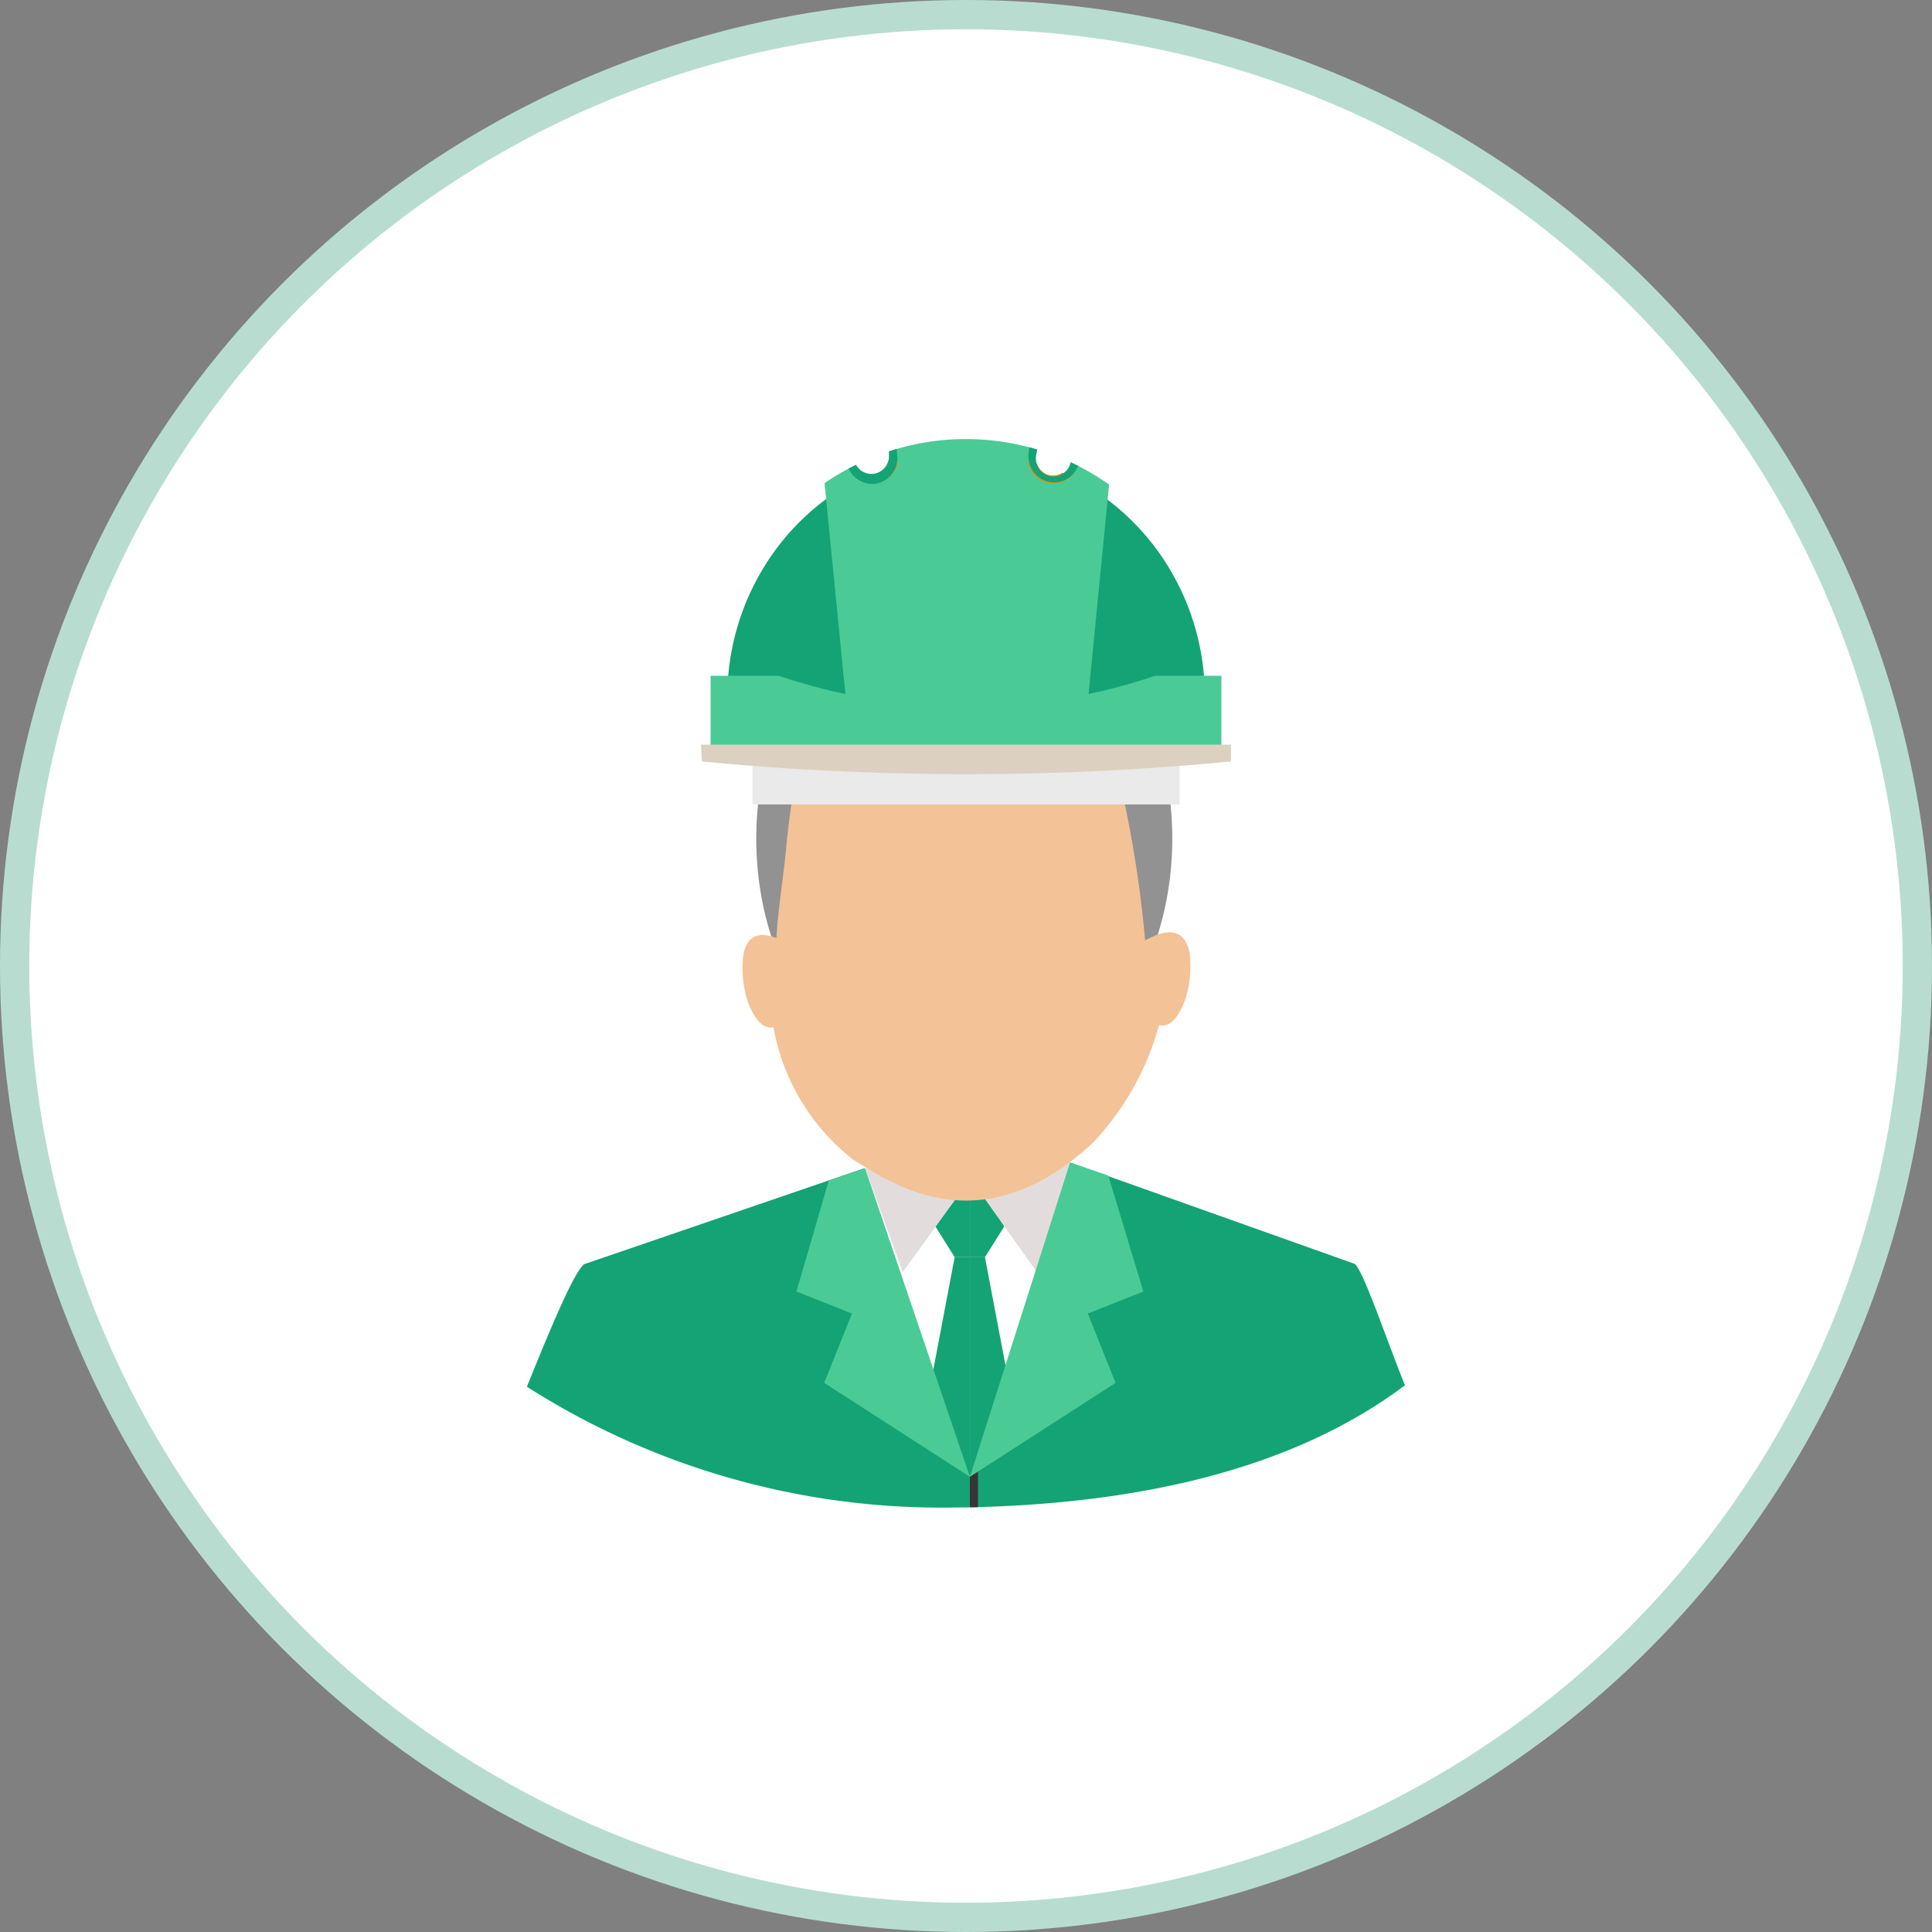
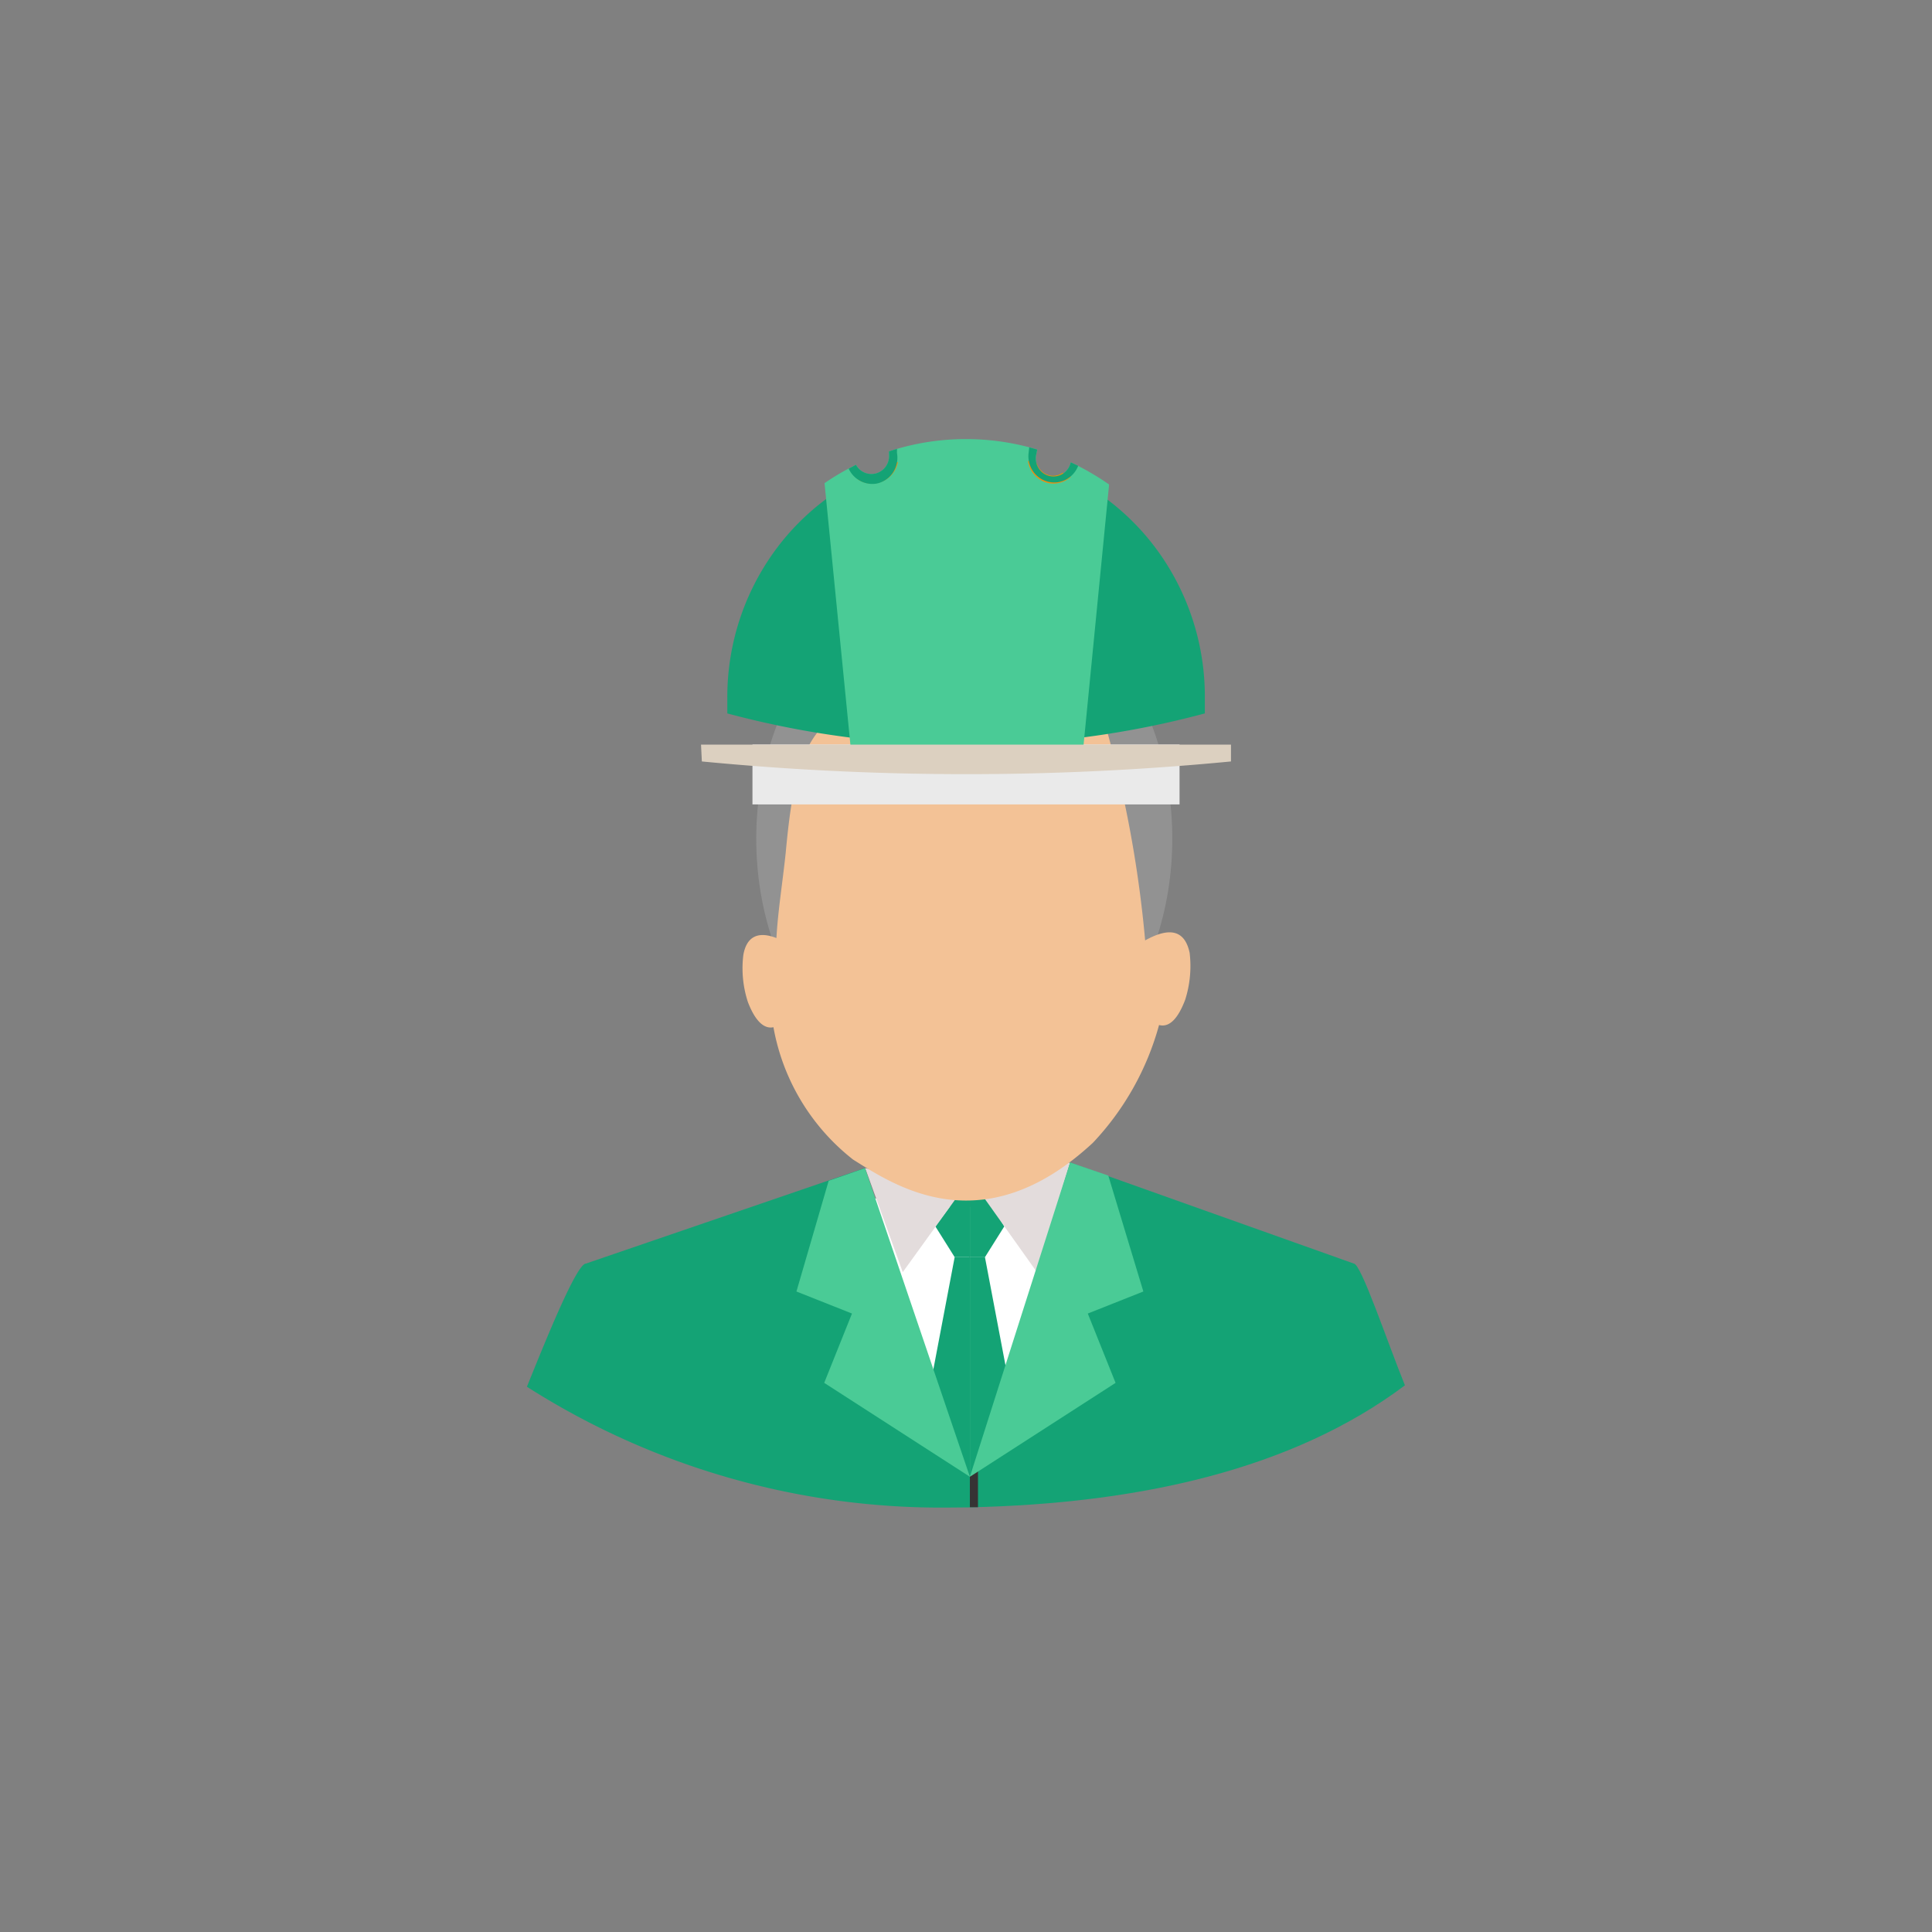
<svg xmlns="http://www.w3.org/2000/svg" width="132" height="132" fill="none">
  <rect width="100%" height="100%" fill="#808080" stroke="none" />
  <g clip-path="url(#clip0_3773_88152)">
-     <circle cx="66" cy="66" r="65" fill="#fff" stroke="#B8DDD0" stroke-width="2" />
    <g clip-path="url(#clip1_3773_88152)">
      <path fill-rule="evenodd" clip-rule="evenodd" d="M66.266 102.985v-2.092l6.846-21.463 19.375 6.897c.508 0 2.26 5.266 3.502 8.323-7.671 5.76-18.189 8.082-29.723 8.335z" fill="#14A375" />
      <path fill-rule="evenodd" clip-rule="evenodd" d="M65.881 39.414c7.909 0 14.213 8.047 14.213 17.888 0 9.84-6.36 17.888-14.213 17.888-7.851 0-14.212-8.047-14.212-17.888 0-9.84 6.36-17.888 14.212-17.888z" fill="#929292" />
      <path fill-rule="evenodd" clip-rule="evenodd" d="M59.261 102.721l1.288-3.104.531.138-.395 3.093-1.424-.127zm-1.796-21.424a28.675 28.675 0 008.755 1.15v18.393l-.248.598-8.507-20.141z" fill="#fff" />
      <path fill-rule="evenodd" clip-rule="evenodd" d="M66.266 102.989v-2.093l-8.801-19.6 1.604-1.484-19.036 6.519c-.644 0-2.79 5.345-4.033 8.415A52.64 52.64 0 0064.966 103l1.3-.011zm-.961-21.098l-1.4 1.897 1.321 2.104h1.04v-4.173l-.96.172z" fill="#14A375" />
      <path fill-rule="evenodd" clip-rule="evenodd" d="M65.226 85.89l-1.796 9.462 2.835 5.541V85.891h-1.039z" fill="#14A375" />
      <path fill-rule="evenodd" clip-rule="evenodd" d="M59.114 79.813l2.565 7.104 3.626-5.024c-2.124.023-4.451-1.793-6.19-2.08z" fill="#E3DCDC" />
      <path fill-rule="evenodd" clip-rule="evenodd" d="M59.103 79.813l7.162 21.083-9.953-6.415 1.898-4.736-3.795-1.506 2.203-7.564 2.485-.862z" fill="#4ACB96" />
      <path fill-rule="evenodd" clip-rule="evenodd" d="M67.294 85.867l1.796 9.461-2.824 5.542V85.867h1.028z" fill="#28A4BC" />
      <path fill-rule="evenodd" clip-rule="evenodd" d="M66.265 100.873l.554-.506v2.61h-.554v-2.104z" fill="#363434" />
      <path fill-rule="evenodd" clip-rule="evenodd" d="M75.01 81.297a28.641 28.641 0 01-8.744 1.15v18.393l8.744-19.543z" fill="#fff" />
      <path fill-rule="evenodd" clip-rule="evenodd" d="M67.147 81.297l1.468 2.495-1.321 2.103h-1.028v-4.173l.88-.425z" fill="#14A375" />
      <path fill-rule="evenodd" clip-rule="evenodd" d="M67.294 85.89l1.796 9.462-2.824 5.541V85.891h1.028z" fill="#14A375" />
      <path fill-rule="evenodd" clip-rule="evenodd" d="M73.112 79.43l-2.26 7.495-3.999-5.621c2.113 0 4.519-1.598 6.259-1.874z" fill="#E3DCDC" />
      <path fill-rule="evenodd" clip-rule="evenodd" d="M53.048 64.09c-1.243-.484-2.034-.116-2.26 1.149a7.435 7.435 0 00.305 3.207c.509 1.345 1.13 1.874 1.751 1.736a14.79 14.79 0 005.446 9.047c2.824 1.76 8.823 5.852 16.38-1.15a19.018 19.018 0 004.52-8.046c.666.172 1.265-.357 1.785-1.725a7.61 7.61 0 00.305-3.207c-.328-1.552-1.367-1.782-3.04-.85a80.448 80.448 0 00-3.253-16.532c-3.39 3.345-10.055.529-14.686.207-5.265.402-6.067 4.414-6.62 10.346-.204 1.955-.532 3.978-.633 5.817z" fill="#F3C296" />
      <path fill-rule="evenodd" clip-rule="evenodd" d="M73.112 79.422l-6.846 21.475 9.953-6.415-1.898-4.737 3.796-1.506-2.395-7.92-2.61-.897z" fill="#4ACB96" />
      <path d="M80.59 50.867H51.41v4.093h29.18v-4.093z" fill="#EAEAEA" />
      <path fill-rule="evenodd" clip-rule="evenodd" d="M66.006 30.922a16 16 0 014.835.748 1.143 1.143 0 00.926.816c.288.05.584-.017.825-.184a16.557 16.557 0 017.104 6.217 16.978 16.978 0 012.623 9.153v1.07a62.93 62.93 0 01-32.627 0v-1.07a16.98 16.98 0 012.565-9.028 16.566 16.566 0 016.937-6.204c.203.06.418.06.62 0a1.202 1.202 0 00.859-.655 16.046 16.046 0 015.333-.863z" fill="#14A375" />
      <path fill-rule="evenodd" clip-rule="evenodd" d="M66.006 30c1.644 0 3.28.24 4.858.713l-.068.345c-.07.318-.01.652.162.927.172.275.445.468.758.538.314.07.641.011.911-.165a1.23 1.23 0 00.53-.771c.915.428 1.791.936 2.62 1.517l-1.761 17.957a42.72 42.72 0 01-15.896 0l-1.785-18.049a16.339 16.339 0 012.147-1.253c.135.245.348.436.604.54.256.105.54.117.803.035a1.21 1.21 0 00.647-.485c.155-.232.228-.512.205-.791v-.219c1.7-.56 3.477-.843 5.265-.839z" fill="#4ACB96" />
      <path fill-rule="evenodd" clip-rule="evenodd" d="M70.231 31.484l.61.184c.068.209.19.395.353.538.163.144.361.24.573.278.288.05.584-.016.825-.183l.576.276a1.787 1.787 0 01-1.502.436 1.778 1.778 0 01-.959-.53 1.83 1.83 0 01-.476-.999z" fill="#EA8D11" />
      <path fill-rule="evenodd" clip-rule="evenodd" d="M70.321 30.563l.543.149-.068.345c-.07.318-.01.652.162.927a1.191 1.191 0 001.67.374c.27-.176.46-.454.529-.772l.508.241a1.78 1.78 0 01-.836.939c-.381.199-.82.25-1.236.142a1.763 1.763 0 01-1.021-.724 1.819 1.819 0 01-.296-1.23l.045-.392z" fill="#14A375" />
      <path fill-rule="evenodd" clip-rule="evenodd" d="M58.595 32.747a7.82 7.82 0 01.621-.31c.203.058.418.058.621 0a1.223 1.223 0 00.859-.655l.655-.22a1.816 1.816 0 01-.488.94c-.252.257-.574.43-.924.497a1.781 1.781 0 01-1.344-.252z" fill="#EA8D11" />
      <path fill-rule="evenodd" clip-rule="evenodd" d="M57.984 32.02l.497-.264c.135.245.348.436.604.54.256.105.54.118.804.036a1.21 1.21 0 00.647-.486c.155-.232.227-.511.205-.791v-.218l.542-.173v.287a1.824 1.824 0 01-.28 1.345c-.13.194-.298.36-.493.488a1.744 1.744 0 01-.639.26c-.38.06-.77-.008-1.11-.193a1.803 1.803 0 01-.777-.83z" fill="#14A375" />
-       <path fill-rule="evenodd" clip-rule="evenodd" d="M48.551 52.046H83.45v-5.874h-4.52a40.215 40.215 0 01-25.723 0H48.55v5.874z" fill="#4ACB96" />
      <path fill-rule="evenodd" clip-rule="evenodd" d="M47.896 50.875h36.208v1.15a188.616 188.616 0 01-36.151 0l-.057-1.15z" fill="#DCD0C0" />
    </g>
  </g>
  <defs>
    <clipPath id="clip0_3773_88152">
      <path fill="#fff" d="M0 0h132v132H0z" />
    </clipPath>
    <clipPath id="clip1_3773_88152">
      <path fill="#fff" transform="translate(36 30)" d="M0 0h60v73H0z" />
    </clipPath>
  </defs>
</svg>